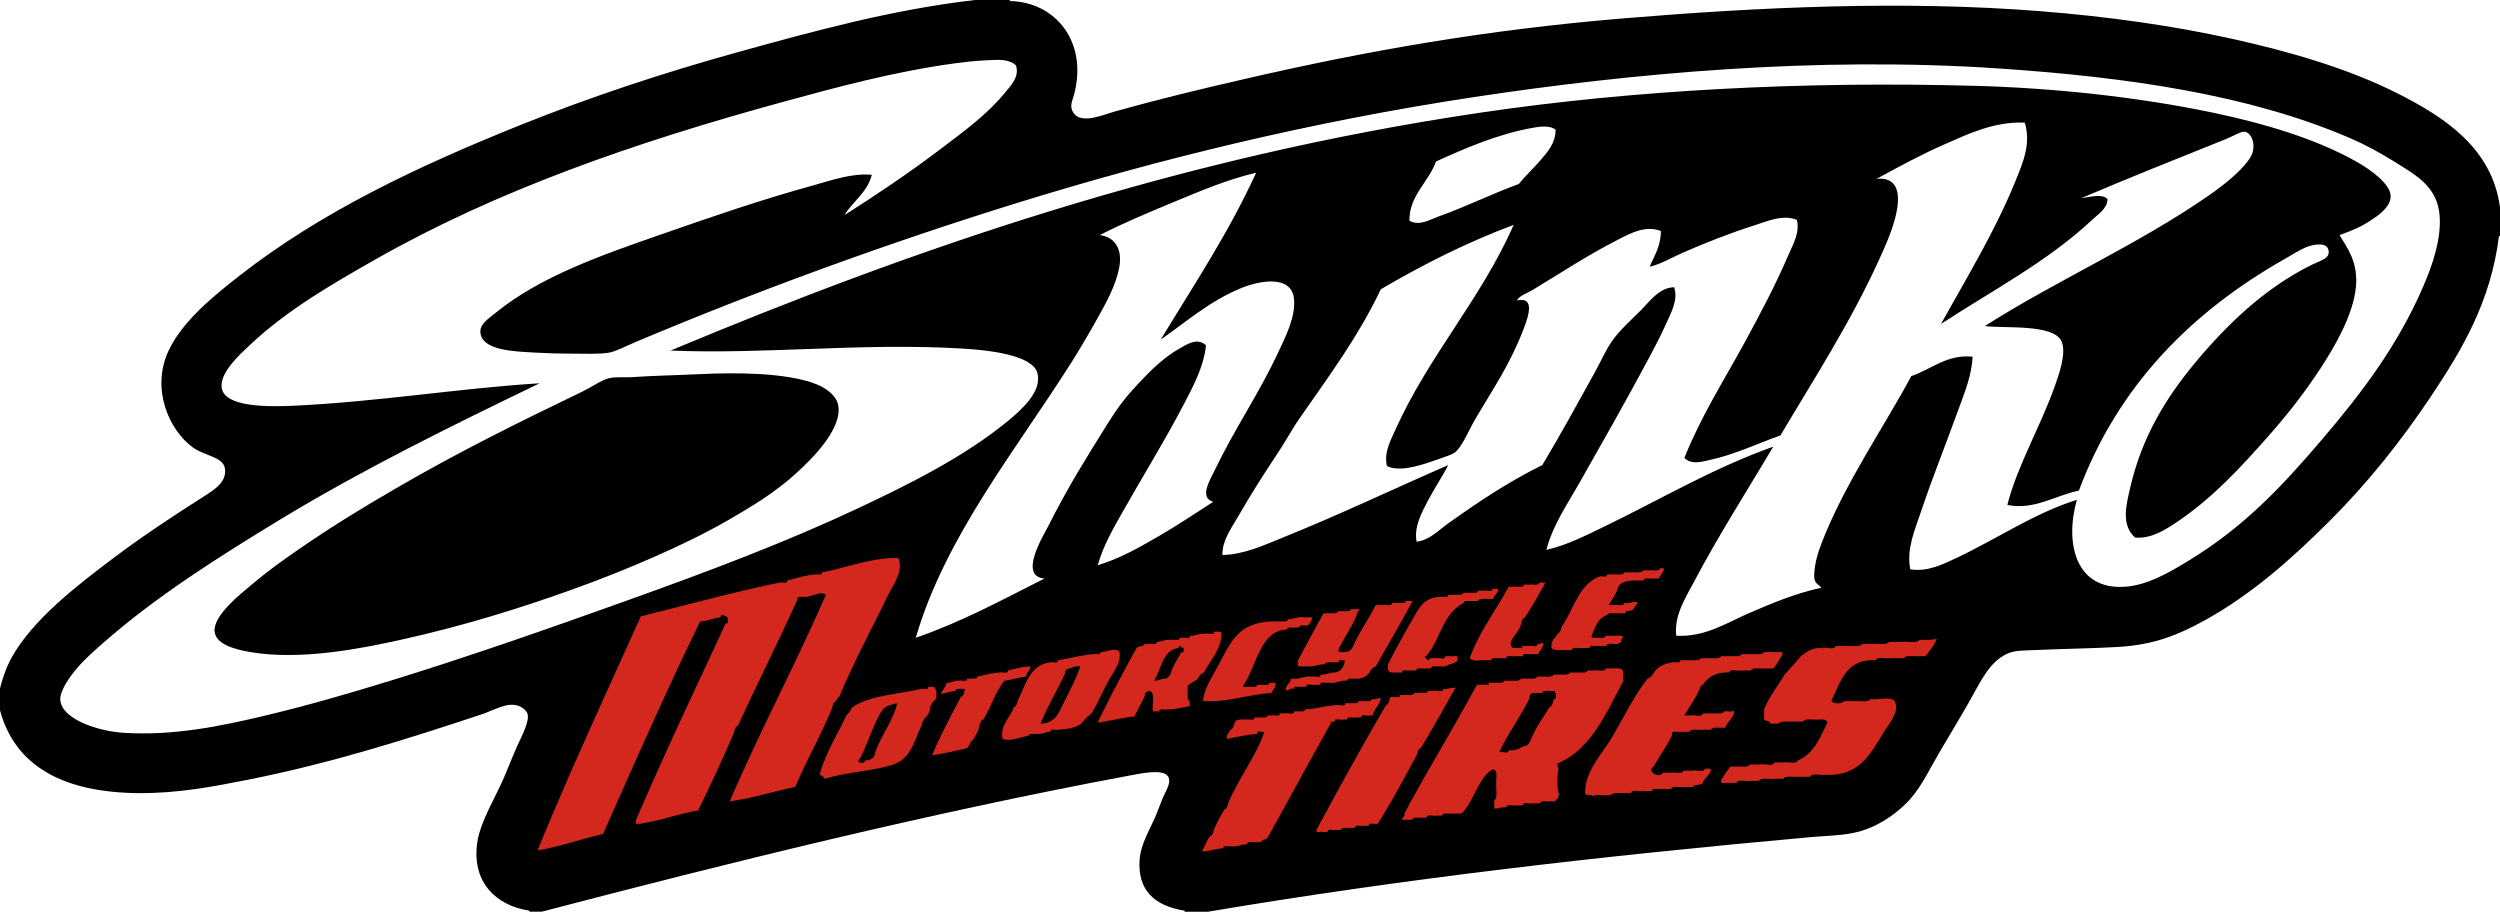
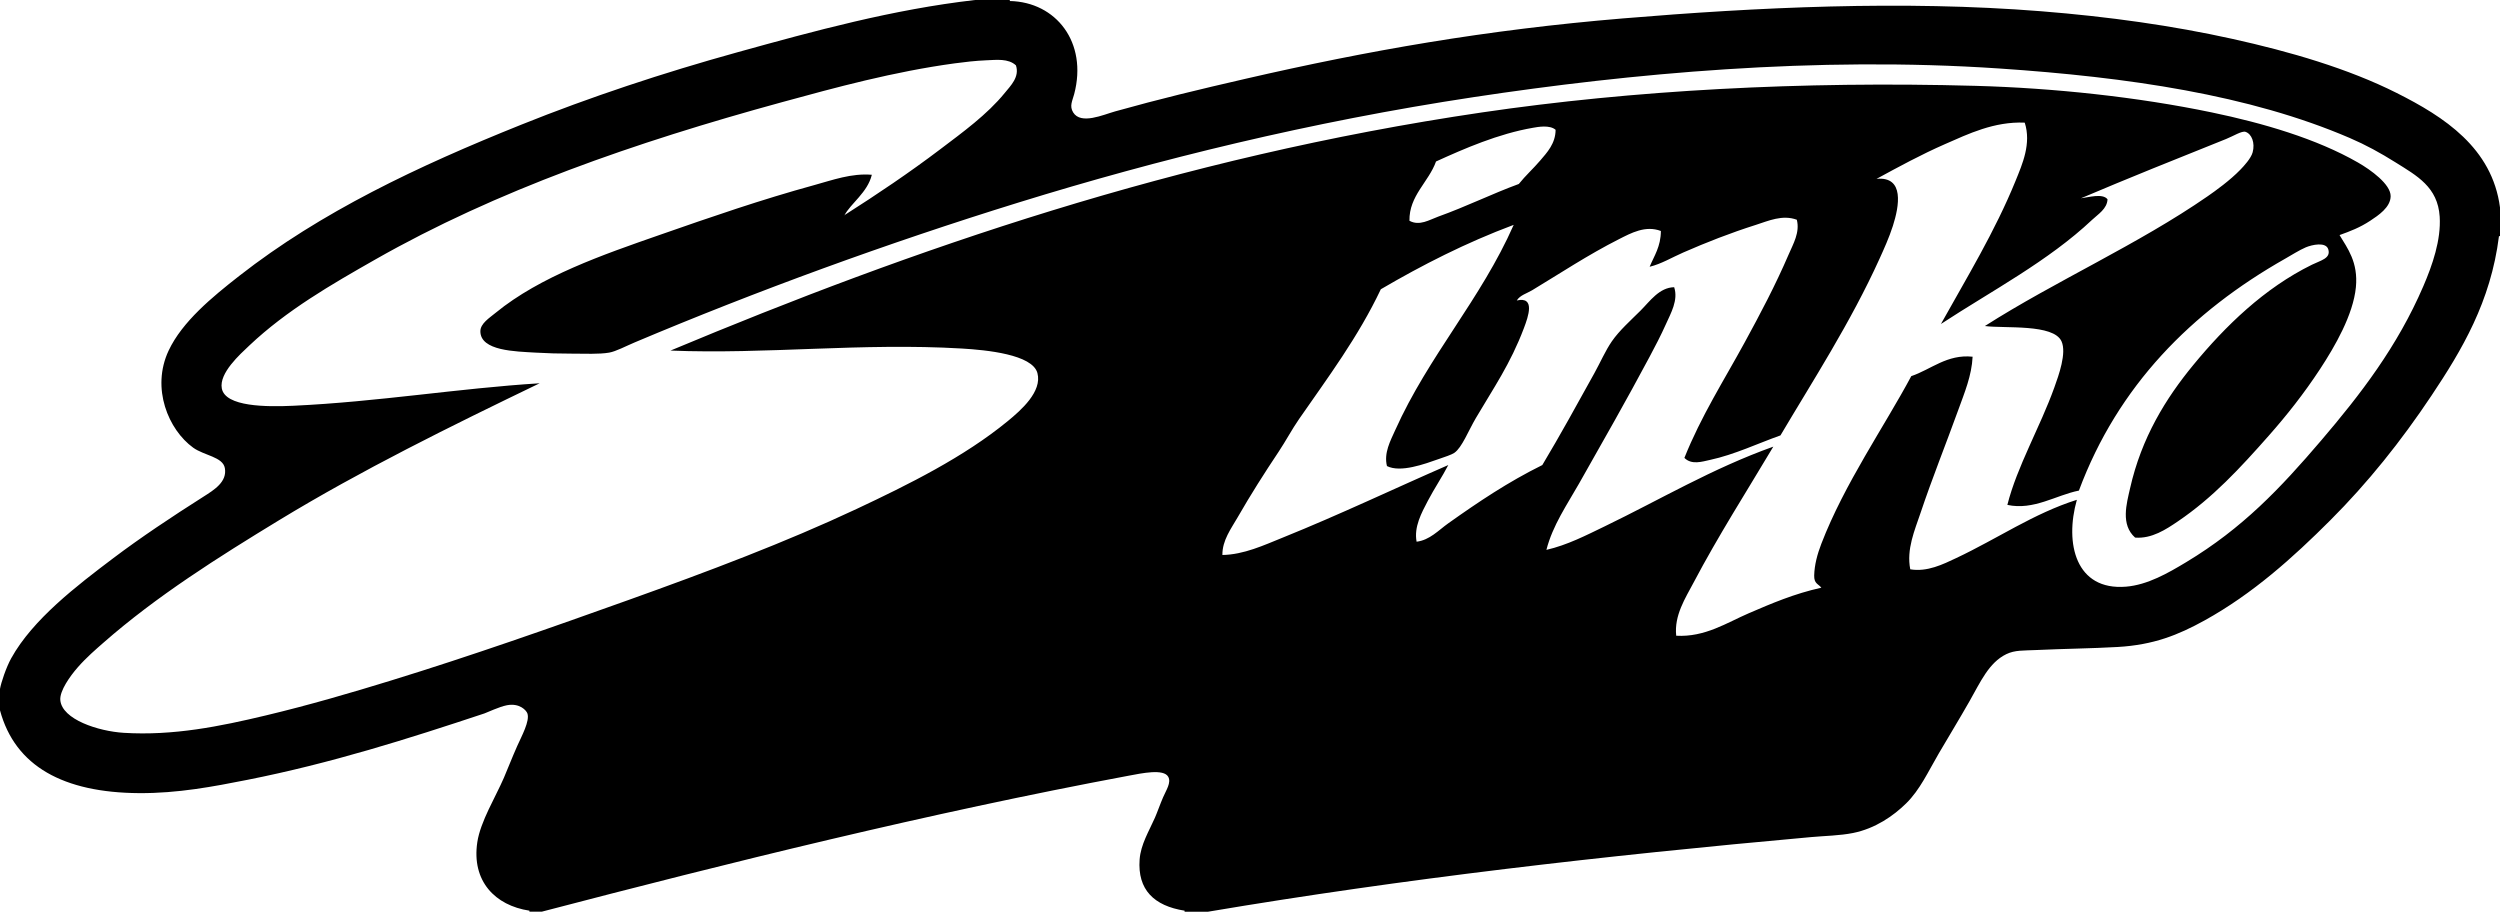
<svg xmlns="http://www.w3.org/2000/svg" width="2446" height="892" viewBox="0 0 1834.5 669">
  <g fill-rule="evenodd">
-     <path d="M514.5 274.5c23.813-1.133 62.516-1.383 84.75 7.5 6.453 2.578 14.293 7.926 15.75 15 3.715 18.012-20.871 41.207-30.75 50.25-15.445 14.14-32.707 24.41-48.75 33.75-32.473 18.906-77.395 37.8-114 51-37.793 13.629-80.324 27.063-127.5 37.5-29.457 6.516-73.457 15.242-110.25 9-14.18-2.406-25.316-6.512-26.25-15-1.297-11.777 19.188-27.734 26.25-33.75 11.918-10.145 22.988-18.05 33.75-25.5 27.656-19.148 49.473-32.195 72.75-45.75 44.55-25.938 88.73-47.902 137.25-71.25 6.793-3.27 13.91-8.445 19.5-9.75 4.973-1.16 11.36-.398 16.5-.75 16.785-1.145 32.54-1.371 51-2.25" />
-     <path d="M891.75 344.25c14.906-30.785 31.465-54.367 45.75-84.75 5.7-12.121 13.531-27.254 12-40.5-2.055-17.77-26.063-12.89-39-7.5-23.54 9.809-40.55 25.102-58.5 37.5-.004-.754.605-.895.75-1.5 23.926-39.324 49.18-77.32 69-120.75-21.063 4.969-40.496 13.2-59.25 21-18.887 7.855-37.527 15.563-55.5 24.75 12.234 1.625 16.66 11.512 14.25 24-2.512 13-9.348 25.254-15.75 36.75-6.246 11.219-12.973 22.664-19.5 33-39.965 63.293-92.469 127.625-114 201.75 34.172-11.828 63.887-28.113 94.5-43.5-19.59-1.445-.566-31.906 3-39 14.21-28.266 28.027-50.184 43.5-75 7.379-11.836 13.395-19.578 22.5-29.25 9.207-9.777 18.3-18.805 30-25.5 5.852-3.348 13.375-8.25 19.5-2.25-1.922 16.27-9.68 30.465-16.5 43.5-13.977 26.703-28.996 50.898-43.5 76.5-7.305 12.895-15.234 26.18-19.5 41.25 16.371-4.84 30.54-13.105 44.25-21 13.816-7.953 27.074-16.895 40.5-25.5-10.309-3.191-2.84-15.035 1.5-24M1125 93.75c-25.441 4.371-50.648 15.352-71.25 24.75-5.41 15.129-19.82 25.137-19.5 43.5 7.379 4.074 14.781-.77 21-3 21.102-7.57 39.3-16.676 59.25-24 4.86-6.074 10.738-11.36 15.75-17.25 4.879-5.727 11.21-12.379 11.25-22.5-4.36-3.8-13.172-2.07-16.5-1.5m-505.5 64.5c.043-.457.113-.887.75-.75 23.156-14.742 47.164-30.879 69.75-48 16.344-12.39 34.34-25.379 47.25-41.25 4.316-5.309 11.063-11.793 8.25-20.25-5.523-5.234-14.414-4.043-21.75-3.75-7.64.305-16.113 1.277-23.25 2.25-44.578 6.078-87.043 17.633-126.75 28.5-108.379 29.668-209.387 64.8-298.5 115.5-32.281 18.367-64.898 37.176-92.25 63-6.863 6.48-22.309 20.25-20.25 31.5 2.48 13.57 32.844 13.664 52.5 12.75 62.215-2.895 121.363-12.824 180.75-16.5-65.484 31.598-130.96 63.809-191.25 100.5-44.277 26.95-89.953 55.71-129 90-5.188 4.559-12.332 10.66-18.75 18-5.473 6.258-13.332 17.16-12.75 24 1.215 14.238 28.031 22.852 46.5 24 36.453 2.266 70.848-4.77 104.25-12.75 32.137-7.68 62.945-16.715 91.5-25.5 59.316-18.254 118.395-39.066 174.75-59.25 58.094-20.805 115.227-42.32 167.25-66.75 38.152-17.914 78.895-38.14 111-64.5 9.684-7.95 25.379-21.676 21.75-35.25-3.656-13.68-37.484-16.934-55.5-18-73.672-4.355-143.59 4.371-213.75 1.5 177.46-74.188 370.883-141.676 595.5-174.75 110.27-16.234 234.32-23.059 362.25-19.5 57.531 1.602 118.879 8.168 173.25 19.5 37.73 7.863 76.84 19.297 107.25 36.75 9.441 5.418 24.102 15.96 24 24.75-.09 8.18-9.121 14.121-15 18-7.59 5.008-14.7 7.7-22.5 10.5 5.75 9.594 13.781 19.867 12 38.25-1.96 20.223-15.41 43.469-26.25 60-11.969 18.25-24.73 34.293-37.5 48.75-21.34 24.172-41.23 45.676-66.75 63-8.828 5.996-19.25 12.926-31.5 12-10.762-9.508-6.238-24.926-3.75-36 8.398-37.383 26.34-66.27 46.5-90.75 23.57-28.625 52.05-56.32 87-73.5 6.54-3.215 13.96-4.633 12-11.25-1.71-5.773-12.11-3.352-16.5-1.5-4.59 1.934-11.21 6.105-15 8.25-68.96 39.063-122.84 93.39-151.5 170.25-16.79 3.328-33.172 14.672-52.5 10.5 7.172-28.398 23.89-56.68 34.5-86.25 3.18-8.863 9.102-25.195 5.25-33.75-5.852-13.02-41.73-9.336-56.25-11.25 51.398-32.824 112.512-59.898 163.5-95.25 5.75-3.984 16.43-11.656 24-19.5 2.441-2.527 7.781-8.21 9-12.75 1.84-6.852-.66-13.473-5.25-15-2.66-.883-8.91 3.113-14.25 5.25-37.02 14.813-72.148 28.91-106.5 43.5 5.29-.621 15.96-3.871 19.5.75-.309 6.996-6.95 10.945-11.25 15-32.309 30.457-73.73 52.086-111 76.5 18.871-33.86 39.71-68.023 54.75-105 5.04-12.39 11.68-27.395 6.75-42.75-22.441-.965-41.469 8.297-58.5 15.75-17.54 7.68-33.96 16.645-50.25 25.5 20.7-2.008 16.59 20.133 12 34.5-2.738 8.578-6.71 17.285-9.75 24-21.191 46.84-49.64 90.664-72.75 129.75-16.2 5.715-33.68 14.102-51.75 18-5.86 1.266-13.422 3.813-18.75-1.5 12.18-30.496 29.16-57.09 44.25-84.75 11.352-20.8 22.648-42.148 32.25-64.5 3.32-7.738 8.39-16.21 6-25.5-10.59-3.914-20.898.855-30 3.75-19.031 6.05-36.32 12.86-53.25 20.25-8.371 3.652-16.238 8.46-24.75 10.5 3.379-8.117 8.191-14.813 8.25-26.25-11.29-4.316-21.93 1.54-30.75 6-22.66 11.465-43.75 25.465-63.75 37.5-3.84 2.309-8.84 3.59-11.25 7.5 13.762-3.16 8.46 11.754 5.25 20.25-9.969 26.402-22.371 44.066-35.25 66-5.559 9.469-10.21 21.64-15.75 25.5-2.172 1.512-7.23 3.082-11.25 4.5-10.738 3.79-28.27 10.27-38.25 5.25-2.39-9.613 2.531-18.516 6-26.25 24.61-54.828 62.809-95.91 87-150.75-35.11 13.137-67.05 29.445-97.5 47.25-16.617 35.05-38.902 64.82-60 95.25-5.281 7.617-9.746 16.121-15 24-10.652 15.973-20.36 31.227-30 48-4.766 8.293-11.422 17.043-11.25 27.75 15.746-.27 30.484-7.195 44.25-12.75 42.203-17.023 82.281-36.188 121.5-53.25-4.352 8.477-10.23 17.14-15 26.25-4.621 8.828-10.309 19.168-8.25 30 9.64-1.188 16.059-8.395 23.25-13.5 22.34-15.852 43.82-30.281 69-42.75 12.852-21.453 26.18-45.691 38.25-67.5 4.34-7.848 8.07-16.45 12.75-23.25 5.531-8.027 14-15.504 21-22.5 7.031-7.027 13.828-17.035 24.75-17.25 3.172 9.438-2.512 19.184-6 27-3.73 8.348-8.02 16.54-12 24-17.148 32.145-34.328 62.254-51.75 93-8.762 15.473-19.41 30.723-24 48.75 15.422-3.559 29.21-10.719 42.75-17.25 40.809-19.7 78.91-42.48 123.75-58.5-19.91 33.434-40.352 65.336-58.5 99.75-5.988 11.355-14.36 24.094-12.75 39 21.09 1.188 37.102-9.54 53.25-16.5 16.71-7.2 33.441-14.367 53.25-18.75-2.191-2.828-5.41-2.855-5.25-9 .21-7.824 2.3-15.586 5.25-23.25 16.941-44.043 46.219-85.98 66-123 14.422-4.848 26.262-16.223 45-14.25-.629 13.813-6 26.559-10.5 39-9.262 25.605-19.07 49.887-27.75 75.75-4.2 12.504-10.41 26.566-7.5 41.25 12.422 2.113 24.07-3.688 33.75-8.25 30.441-14.355 56.922-32.777 88.5-42.75-9.102 32.188-.73 66.715 36 63.75 15.89-1.281 30.969-10.008 44.25-18 41.309-24.855 69.04-54.16 99-89.25 28.93-33.883 55.95-68.98 75-113.25 6.621-15.375 13.078-33.945 12-51-1.379-21.777-16.719-30.016-32.25-39.75-11.39-7.14-21.84-12.875-33.75-18-73.691-31.703-162.719-44.625-257.25-51-135.21-9.117-271.05 3.695-385.5 21-119.813 18.117-232.086 45.793-333.75 77.25-96.992 30.012-193.082 65.223-282 102.75-6.492 2.738-13.828 6.652-18.75 7.5-7.402 1.277-17.754.75-27 .75-9.434 0-18.828-.25-27-.75-14.398-.879-40.613-1.133-40.5-15.75.043-5.559 6.54-9.648 11.25-13.5 32.707-26.746 78.8-42.625 120-57 38.941-13.59 74.395-25.867 114-36.75 13.113-3.605 27.082-8.754 42-7.5-3.148 13.102-15.531 20.969-20.25 30M715.5 0H741v.75c33.977.715 57.21 30.375 47.25 68.25-1.336 5.082-3.648 8.781-.75 13.5 5.645 9.188 22.063 1.68 30.75-.75 32.965-9.223 61.453-16.047 96-24 89.648-20.64 176.09-35.867 276.75-44.25 98.39-8.191 205.102-13.355 306.75-5.25 49.898 3.98 96.531 10.578 140.25 20.25 42.36 9.371 84.95 21.75 120.75 39.75 34.719 17.453 70.02 40.234 75.75 84v21h-.75c-6.031 48.285-27.328 83.762-49.5 117-22.398 33.582-46.828 64.086-74.25 91.5-27.36 27.36-56.98 54.008-92.25 73.5-19.43 10.734-37.441 17.973-63.75 19.5-19.172 1.11-39.11 1.266-60 2.25-9.059.43-15.441-.055-21.75 3-12.86 6.227-19.059 20.57-27 34.5-7.82 13.734-15.75 26.703-22.5 38.25-7.84 13.41-13.809 26.723-24 36.75-9.32 9.172-22.64 18.469-39 21.75-9.629 1.934-20.469 2.074-30.75 3-152.75 13.742-298.86 30.5-442.5 54.75h-17.25v-.75c-22.441-3.531-34.602-15.375-33-37.5.809-11.148 6.945-20.934 11.25-30.75 1.73-3.945 3.816-9.957 6-15 2.285-5.277 6.094-10.758 3.75-15-3.348-6.055-19.348-2.602-29.25-.75-147.059 27.477-294.523 64.21-430.5 99.75h-9v-.75c-25.21-3.8-42.543-21.703-38.25-50.25 2.277-15.16 13.453-33.215 19.5-47.25 2.703-6.277 5.898-14.563 9.75-23.25 3.207-7.23 9.45-18.453 7.5-24-.734-2.09-5.527-7.781-15-6-5.54 1.04-14.57 5.36-16.5 6-56.238 18.68-112.371 36.531-174 48.75-24.844 4.926-51.027 9.941-79.5 9.75-55.27-.375-90.914-19.598-102-60.75V505.5c.82-4.66 4.473-15.688 8.25-22.5 15.785-28.48 47.992-53.113 75-73.5 19.863-14.992 42.691-30.2 66-45 7.895-5.012 17.55-10.91 15.75-21-1.48-8.29-15.191-9.188-23.25-15-18.086-13.05-31.035-43.535-18-71.25 9.984-21.23 32-39.309 51.75-54.75 60.113-47.008 130.965-80.48 207-111 50.418-20.238 103.664-37.922 159-53.25C597.383 22.77 655.152 6.918 715.5 0" />
-     <path fill="#d4281e" d="M603 420c16.316-2.746 36.59-11.145 56.25-10.5 3.895 9.98-3.645 19.012-7.5 27-11.828 24.508-25.191 48.98-36 75-1.54.21-1.496 2.004-2.25 3-2.012.738-2.363 3.137-3 5.25-8.293 20.215-18.125 36.926-27 57.75-16.316 3.188-30.762 8.234-48 10.5 22.605-52.633 48.168-100.055 70.5-151.5-4.117-3.371-10.434 2.04-16.5 1.5-2.281-.031-4.938-.438-4.5 2.25-14.23 31.41-28.777 60.223-43.5 92.25-2.012.738-2.363 3.137-3 5.25-8.71 20.535-16.688 37.254-26.25 57-15.008 2.492-27.418 7.582-42.75 9.75h-3v-2.25c21.488-50.105 43.23-95.637 66-144.75 2.71.71 1.047-2.953 1.5-4.5-1.09-.313-4.95-3.633-5.25 0-5.438.563-9.23 2.77-15 3-25.094 51.574-47.477 102.379-71.25 156-16.328 3.672-30.863 9.137-48 12 23.047-56.57 50.285-115.125 75.75-171.75 33.902-8.348 66.93-17.57 102-24.75 1.703-.547 5.852 1.352 5.25-1.5 6.902-1.602 13.14-3.86 21-4.5 1.547-.453 5.21 1.21 4.5-1.5M1146 459.75c8.95-12.55 12.238-30.762 27.75-36.75 1.7-.547 5.852 1.352 5.25-1.5h4.5c2.781-.469 7.719 1.219 8.25-1.5h5.25c3.43-.074 7.61.605 9-1.5h3.75c2.781-.469 7.719 1.219 8.25-1.5h3c-.45 3.3-2.71 4.79-3.75 7.5h-3.75c-2.602.398-7.11-1.113-7.5 1.5h-6c-7.121-.121-12.469 1.527-13.5 7.5-1.691 3.813-4.012 6.992-6 10.5h3.75c2.602-.398 7.11 1.113 7.5-1.5 4.07.57 5.809-1.188 9.75-.75-.29 2.46-2.191 3.309-3 5.25-1.012 1.984-5.66.336-6 3h-5.25c-3.07.184-7.23-.73-8.25 1.5-6.77 1.785-9.55 11.363-11.25 15.75.23 1.02 1.879.621 3 .75 2.602-.398 7.11 1.113 7.5-1.5h5.25c2.281.473 6.46-.96 7.5.75.11.996-2.52 2.79-.75 3-.738 1.016-2 1.5-3 2.25-2.488.758-8.16-1.656-8.25 1.5h-5.25c-2.602.398-7.11-1.113-7.5 1.5H1161c-2.602.398-7.11-1.113-7.5 1.5h-4.5c-3.988-.012-8.54.547-10.5-1.5-.621-5.625 2.828-7.172 4.5-10.5 2.012-.738 2.36-3.137 3-5.25M1129.5 427.5h4.5c-4.8 8.703-9.55 17.45-15 25.5-2.012.738-2.36 3.137-3 5.25-.738 5.902-11.398 12.559-6 17.25 2.23-.469 9.09 1.219 6.75-1.5h5.25c1.879-.617 6.46 1.457 6-1.5 2.29.543 2.73-.766 4.5-.75-.031 3.973-2.71 5.293-3.75 8.25h-4.5c-2.078.676-7.04-1.54-6.75 1.5h-5.25c-2.078.676-7.04-1.54-6.75 1.5h-4.5c-2.43.32-6.488-.984-6.75 1.5h-4.5c-5.602-.184-8.2 1.234-11.25-1.5 7.379-20.395 19.04-34.348 28.5-52.5h4.5c2.43-.32 6.488.984 6.75-1.5h4.5c2.43-.32 6.488.984 6.75-1.5M1018.5 487.5c4.59-9.184 12.719-23.941 18-33 4.71-8.074 7.96-16.016 20.25-16.5 2.27-.23 5.828.832 6-1.5h3.75c2.89-.105 6.59.586 7.5-1.5h3.75c2.43-.32 6.488.984 6.75-1.5h4.5c1.879-.617 6.46 1.457 6-1.5h3.75c2.7.574-2.691 5.04-3 7.5h-4.5c-2.719.027-5.922-.422-6.75 1.5h-4.5c-2.27.23-5.828-.832-6 1.5-15.46 7.754-17.672 28.125-27 38.25-.191.813-1.488.508-1.5 1.5.941 1.102 2.941 3.723 3.75.75h4.5c2.078-.676 7.04 1.54 6.75-1.5h4.5c1.32.434 4.41-.906 4.5.75v2.25c-1.719 2.777-6.398 2.602-9 4.5h-4.5c-2.27.23-5.828-.832-6 1.5h-3.75c-2.078.676-7.04-1.54-6.75 1.5h-4.5c-1.879.617-6.46-1.457-6 1.5h-4.5c-1.988-.008-4.281.281-5.25-.75-1.031-.969-.738-3.258-.75-5.25M1032 441h4.5c-7.738 14.594-17.95 32.016-27 48-2.148.855-3.648 2.355-4.5 4.5-2.191 2.813-5.258 4.742-10.5 4.5-2.27.23-5.832-.832-6 1.5-5.41-.41-7.738 2.262-13.5 1.5-1.883.617-6.457-1.457-6 1.5h-3.75c-2.074.676-7.04-1.54-6.75 1.5h-3c-2.02.32-7.648-.984-5.25 1.5-3.703-1.191-5.086 2.191-6.75.75-.035-4.035 3.527-4.473 3.75-8.25 6.55.8 9.355-2.145 15.75-1.5 1.883-.617 6.457 1.457 6-1.5 4.266.266 6.438-1.563 10.5-1.5 4.824-.676 6.574-4.426 7.5-9-1.547.453-5.21-1.21-4.5 1.5H978c-2.55-.05-5.234-.234-6 1.5-4.938-.188-7.46 2.04-12.75 1.5h-6.75v-4.5c6.625-12.367 12.45-23.262 18.75-34.5h4.5c2.27-.23 5.832.832 6-1.5h3.75c2.55.05 5.234.234 6-1.5h3.75c1.063-.063 2.125-.125 2.25.75-.488.762-1.727.773-1.5 2.25-4.156 11.027-10.23 18.102-14.25 27.75.871.629 2.012.988 3.75.75 4.379.383 6.207-1.793 7.5-4.5 5.035-11.258 10.25-17.754 16.5-30h5.25c2.43-.32 6.488.984 6.75-1.5h3c2.89-.105 6.59.586 7.5-1.5M944.25 462c-19.973.465-22.54 28.613-32.25 41.25.324 1.676 3.695.305 5.25.75 2.121-.129 5.145.645 5.25-1.5h3c2.27-.23 5.832.832 6-1.5h4.5c.172 3.672-1.914 5.09-3 7.5-14.73 1.02-26.574 4.926-41.25 6h-9c1.02-9.332 6.18-16.91 11.25-26.25 9.898-18.23 14.781-33.203 45-32.25 2.27-.23 5.832.832 6-1.5 4.43-.07 6.813-2.188 12-1.5 1.793.457 5.441-.941 6 .75-1.145 1.855-1.54 4.46-3.75 5.25-2.27.23-5.832-.832-6 1.5h-3c-2.27.23-5.832-.832-6 1.5M867 478.5c2.258.758 1.328-1.672 1.5-3-1.832-.16-2.738-3.05-3.75 0-12.137 1.863-12.29 15.71-18 24 3.168.168 4.844-1.156 7.5-1.5 1.34.8 5.102-2.367 5.25-5.25 1.973-5.277 4.813-9.688 7.5-14.25m-27 32.25c-2.313 5.188-5.188 9.813-7.5 15-9.555.945-17.723 3.277-27 4.5 8.121-17.309 18.7-36.816 28.5-54.75 1.332-1.668 5.172-.828 6-3h3c2.266-.23 5.832.832 6-1.5 3.75-.25 6.152-1.848 10.5-1.5 1.883-.617 6.457 1.457 6-1.5h2.25c1.703-.547 5.852 1.352 5.25-1.5 4.742.242 7.074-1.926 12-1.5 2.02-.32 7.648.984 5.25-1.5 2.16.09 4.91-.41 6 .75.531 11.566-8.262 20.21-12.75 29.25-2.145.855-3.645 2.355-4.5 4.5-2.148 2.105-5.402 3.098-7.5 5.25.422 3.828-1.145 9.645 1.5 11.25v3.75c-5.285.715-9.727 2.273-15.75 2.25-3.523.738-6.191-1.078-6.75 1.5H846c-.934-5.066 2.426-14.426-3-15-1.742.508-3.148 1.352-3 3.75M1376.25 484.5c-21.59-1.09-25.398 15.602-32.25 29.25v.75c1.262 1.992 7.79 2.328 9 0h9c3.629-.371 9.059 1.063 10.5-1.5 6.969.629 12.328-1.781 17.25.75 4.852 7.21-2.262 15.531-6.75 22.5-9.8 15.223-17.73 33.75-43.5 32.25-3.602.648-10-1.5-11.25 1.5h-9c-3.629.371-9.059-1.063-10.5 1.5H1302c-3.828.422-9.64-1.145-11.25 1.5H1284c-3.18.57-8.879-1.383-9.75 1.5h-6.75c-1.55-.453-5.21 1.21-4.5-1.5 1.691-4.063 4.36-7.14 6.75-10.5h4.5c3.441-.313 8.469.965 9.75-1.5h7.5c3.172-.828 9.77 1.766 10.5-1.5h6.75c3.39-.613 9.441 1.445 10.5-1.5 11.75-4.746 16.23-16.766 21.75-27.75-.48-2.52-3.602-2.402-6.75-2.25-3.828.422-9.64-1.145-11.25 1.5h-7.5c-3.852.152-8.672-.664-10.5 1.5h-6c-.29-2.21-3.281-1.723-4.5-3v-7.5c3.852-9.645 10.09-16.906 15-25.5 4.059-4.438 8.14-8.863 12-13.5 4.11-2.89 7.79-6.21 15-6 3.172-.828 9.77 1.766 10.5-1.5h9c3.629-.371 9.059 1.063 10.5-1.5h8.25c3.828-.422 9.64 1.145 11.25-1.5h9.75c4.238-.508 10.781 1.281 12.75-1.5 4.52.02 9.23.234 12.75-.75-2.11 4.89-5.148 8.848-8.25 12.75h-3.75c-4.86.414-11.09-1.008-12 1.5h-9.75c-3.602.648-10-1.5-11.25 1.5M781.5 494.25c-5.785 12.465-12.7 23.8-18 36.75 11.484-.277 13.375-8.258 18-17.25s8.453-16.73 11.25-24.75c-3.336-.336-5.469.531-7.5 1.5-2.484.016-3.734 1.266-3.75 3.75m-34.5 19.5c5.793-11.457 8.559-25.941 24-27.75 1.703-.547 5.852 1.352 5.25-1.5 8.855-1.395 16.82-3.68 26.25-4.5 2.121-.129 5.145.645 5.25-1.5 4.387-.055 9.195-3.047 13.5-.75 2.074 8.543-4.613 15.48-8.25 22.5-4.043 7.809-7.938 16.355-12 23.25a34.837 34.837 0 00-7.5 7.5c-4.16 3.094-10.422 4.078-17.25 4.5-1.703.547-5.852-1.352-5.25 1.5-3.969-.219-5.559 1.941-9.75 1.5-3.813.45-5.754-.64-6.75 1.5-5.832.766-12.57 4.297-18.75 2.25-2.258-9.82 5.652-15.8 8.25-23.25 2.012-.738 2.363-3.137 3-5.25M1165.5 583.5c-1.21.21-1.29-.71-2.25-.75-.922-16.379 12.23-29.035 20.25-42.75 8.281-14.16 16.04-30.145 25.5-42 2.148-.855 3.648-2.355 4.5-4.5 4.41-4.879 5.262-5.52 13.5-7.5 1.879-.617 6.46 1.457 6-1.5h6c3.25-.254 7.86.855 9-1.5h6c3.25-.254 7.86.855 9-1.5h6c3.25-.254 7.86.855 9-1.5h7.5c3.25-.254 7.86.855 9-1.5h7.5c1.879.617 6.46-1.457 6 1.5-1.941 3.813-4.191 7.309-6.75 10.5h-6.75c-3.441.313-8.469-.965-9.75 1.5H1278c-2.71.785-8.7-1.7-9 1.5-9.969-.469-15.531 3.465-19.5 9-2.21.29-1.719 3.277-3 4.5-2.93 6.574-7.05 11.95-10.5 18h4.5c2.71-.785 8.7 1.7 9-1.5h6c3.441-.313 8.469.965 9.75-1.5 2.04-.465 5.95.953 6.75-.75 2.309 2.945-4.7 8.523-6 12.75h-1.5c-3.25.254-7.86-.855-9 1.5h-6.75c-3.25.254-7.86-.855-9 1.5h-6c-2.36.645-7.75-1.754-6.75 2.25-2.879 6.613-9.29 15.523-13.5 23.25-5.852 3.258 4.371 9.367 6.75 4.5h6.75c2.781-.465 7.719 1.219 8.25-1.5h6.75c2.71-.785 8.7 1.7 9-1.5h3.75c2.629 2.078-4.32 7.035-5.25 10.5-1.531 1.965-6.172.832-7.5 3h-6.75c-2.98.523-8.309-1.309-9 1.5h-6c-2.781.465-7.719-1.219-8.25 1.5h-6.75c-2.488.754-8.16-1.656-8.25 1.5h-6c-3.43.074-7.61-.605-9 1.5h-4.5c-2.52.477-6.969-.969-8.25.75-.871-.629-2.012-.988-3.75-.75M718.5 533.25c-.746 4.004-2.898 6.602-4.5 9.75-2.266 1.234-2.617 4.383-4.5 6-8.238 2.012-16.61 3.89-25.5 5.25 6.246-15.004 13.727-28.773 21-42.75 2.012-.738 2.363-3.137 3-5.25.137-.64-.293-.707-.75-.75-2.27.23-5.832-.832-6 1.5-3.742.508-7.184 1.316-10.5 2.25-.586-1.617 3.66-4.813 3.75-8.25 3.969.219 5.559-1.941 9.75-1.5 1.703-.547 5.852 1.352 5.25-1.5h2.25c3.047-.594 5.227.805 5.25-1.5 5.39-1.11 10.395-2.605 16.5-3 1.883-.617 6.457 1.457 6-1.5 5.398-1.105 10.246-2.754 16.5-3 .074 3.574-2.895 4.105-3 7.5-5.512.738-10.297 2.203-15.75 3-6.898 7.855-9.988 19.516-15.75 28.5-2.012.738-2.363 3.137-3 5.25M1140 513c2.84.492 1.41-5.254.75-6-2.98.523-8.309-1.309-9 1.5h-5.25c-3.43-.426-4.281 1.723-4.5 4.5-6.441 13.313-16.629 26.867-21.75 39 2.078-.676 7.04 1.54 6.75-1.5 5.3.547 8.059-1.441 11.25-3 3.262-.234 4.29-2.71 5.25-5.25 3.621-8.633 8.79-15.707 13.5-23.25 2.012-.738 2.36-3.137 3-5.25zm-109.5 84c17.148-32.098 36.02-62.48 53.25-94.5h2.25c2.11-.398 8.39 1.113 6-1.5h4.5c2.89-.105 6.59.586 7.5-1.5h3.75c3.07-.184 7.23.73 8.25-1.5h4.5c2.89-.105 6.59.586 7.5-1.5h4.5c2.89-.105 6.59.586 7.5-1.5h3.75c3.07-.184 7.23.73 8.25-1.5h5.25c2.602-.398 7.11 1.113 7.5-1.5h5.25c2.781-.469 7.719 1.219 8.25-1.5 3.89.36 9.309-.809 12 .75.398.605.781 1.219.75 2.25v6.75c-12.809 23.188-22.91 49.09-48 60-.238 1.738.121 2.879.75 3.75-1.25 4.262-1.25 13.738 0 18 .54 2.293-.77 2.734-.75 4.5-1.281-.273-1.41.586-1.5 1.5h-3.75c-2.602.398-7.11-1.113-7.5 1.5H1125c-2.281.719-7.61-1.605-7.5 1.5h-5.25c-2.078.672-7.04-1.54-6.75 1.5-3.84-.59-5.45 1.05-9 .75v-6c2.781-1.969.988-8.508 1.5-12.75-.5-3.746 1.738-10.242-3-9.75-9.52 5.258-13.46 22.52-21.75 31.5-1.422 1.332-4.95.547-7.5.75-2.602.398-7.11-1.113-7.5 1.5h-3.75c-2.281.719-7.61-1.605-7.5 1.5h-3.75c-2.43.324-6.488-.984-6.75 1.5h-7.5c-.36-2.363 2.3-1.7 1.5-4.5M642 552.75c4.531-13.219 12.793-22.707 16.5-36.75-4.516 1.027-8.656 2.063-10.5 4.5-7.066 9.332-11.879 28.14-18 37.5-1.074 2.34 5.574 2.34 4.5 0h1.5c3.293-.457 5.543-1.957 6-5.25m45-42c.645 2.395-1.18 2.32-1.5 3.75h-.75c-.598 1.902-2.156 2.844-2.25 5.25-.188 3.063-1.938 4.563-3 6.75h-.75c-.598 1.902-2.156 2.844-2.25 5.25-5.469 10.738-7.578 24.762-21 29.25-14.07 4.703-34.652 5.578-50.25 10.5-1.012-1.238-1.918-2.582-3.75-3 4.441-16.559 12.945-29.055 19.5-43.5 2.004-1.496 3.012-3.988 4.5-6 12.488-8.762 33.125-9.371 50.25-13.5 1.703-.547 5.852 1.352 5.25-1.5h4.5c.988 1.762 2.09 3.41 1.5 6.75M1059 505.5c3.77.523 5.23-1.273 9-.75-8.512 14.742-16.578 29.914-25.5 44.25-2.012.738-2.36 3.137-3 5.25-9.762 18.02-18.68 34.645-28.5 50.25-2.43.324-6.488-.984-6.75 1.5h-3.75c-1.883.617-6.457-1.457-6 1.5H990c-2.27.23-5.832-.832-6 1.5h-3.75c-1.883.617-6.457-1.457-6 1.5h-3.75c-1.547-.453-5.21 1.21-4.5-1.5 16.613-30.887 33.555-61.445 51-91.5 2.012-.738 2.36-3.137 3-5.25-.14-.64.29-.707.75-.75 2.11-.398 8.39 1.113 6-1.5h3.75c2.89-.105 6.59.586 7.5-1.5h3.75c2.27-.23 5.828.832 6-1.5h4.5c2.078-.676 7.04 1.54 6.75-1.5M979.5 529.5h-2.25C961.3 557.8 945.812 586.563 930 615c-1.219 1.277-4.21.79-4.5 3h-3.75c-2.426.324-6.488-.984-6.75 1.5-4.43.07-6.813 2.188-12 1.5-1.703.547-5.852-1.352-5.25 1.5-5.43.2-12.215 2.61-15.75 2.25 2.016-3.734 3.59-7.906 6-11.25 2.012-.738 2.363-3.137 3-5.25 2.219-5.031 4.773-9.727 7.5-14.25 2.012-.738 2.363-3.137 3-5.25 7.594-17.906 20.563-34.438 26.25-51.75-1.703.547-5.852-1.352-5.25 1.5-7.71.79-14.824 2.176-21.75 3.75-1.852-1.902 1.262-5.2 2.25-6.75 2.012-.738 2.363-3.137 3-5.25.918-2.832 5.281-2.219 9-2.25 1.703-.547 5.852 1.352 5.25-1.5h3c2.426-.32 6.484.984 6.75-1.5h3c1.883-.617 6.457 1.457 6-1.5h3.75c2.074-.676 7.04 1.54 6.75-1.5h2.25c2.27-.23 5.832.832 6-1.5 8.566-.184 14.578-2.922 23.25-3 1.883-.617 6.457 1.457 6-1.5h3.75c2.27-.23 5.832.832 6-1.5h3.75c2.27-.23 5.828.832 6-1.5 3.02.516 4.281-.719 6.75-.75-1.04 5.207-4.75 7.746-6 12.75H1005c-1.879.617-6.457-1.457-6 1.5h-3.75c-2.113.398-8.395-1.113-6 1.5h-3.75c-1.883.617-6.457-1.457-6 1.5" />
+     <path d="M891.75 344.25M1125 93.75c-25.441 4.371-50.648 15.352-71.25 24.75-5.41 15.129-19.82 25.137-19.5 43.5 7.379 4.074 14.781-.77 21-3 21.102-7.57 39.3-16.676 59.25-24 4.86-6.074 10.738-11.36 15.75-17.25 4.879-5.727 11.21-12.379 11.25-22.5-4.36-3.8-13.172-2.07-16.5-1.5m-505.5 64.5c.043-.457.113-.887.75-.75 23.156-14.742 47.164-30.879 69.75-48 16.344-12.39 34.34-25.379 47.25-41.25 4.316-5.309 11.063-11.793 8.25-20.25-5.523-5.234-14.414-4.043-21.75-3.75-7.64.305-16.113 1.277-23.25 2.25-44.578 6.078-87.043 17.633-126.75 28.5-108.379 29.668-209.387 64.8-298.5 115.5-32.281 18.367-64.898 37.176-92.25 63-6.863 6.48-22.309 20.25-20.25 31.5 2.48 13.57 32.844 13.664 52.5 12.75 62.215-2.895 121.363-12.824 180.75-16.5-65.484 31.598-130.96 63.809-191.25 100.5-44.277 26.95-89.953 55.71-129 90-5.188 4.559-12.332 10.66-18.75 18-5.473 6.258-13.332 17.16-12.75 24 1.215 14.238 28.031 22.852 46.5 24 36.453 2.266 70.848-4.77 104.25-12.75 32.137-7.68 62.945-16.715 91.5-25.5 59.316-18.254 118.395-39.066 174.75-59.25 58.094-20.805 115.227-42.32 167.25-66.75 38.152-17.914 78.895-38.14 111-64.5 9.684-7.95 25.379-21.676 21.75-35.25-3.656-13.68-37.484-16.934-55.5-18-73.672-4.355-143.59 4.371-213.75 1.5 177.46-74.188 370.883-141.676 595.5-174.75 110.27-16.234 234.32-23.059 362.25-19.5 57.531 1.602 118.879 8.168 173.25 19.5 37.73 7.863 76.84 19.297 107.25 36.75 9.441 5.418 24.102 15.96 24 24.75-.09 8.18-9.121 14.121-15 18-7.59 5.008-14.7 7.7-22.5 10.5 5.75 9.594 13.781 19.867 12 38.25-1.96 20.223-15.41 43.469-26.25 60-11.969 18.25-24.73 34.293-37.5 48.75-21.34 24.172-41.23 45.676-66.75 63-8.828 5.996-19.25 12.926-31.5 12-10.762-9.508-6.238-24.926-3.75-36 8.398-37.383 26.34-66.27 46.5-90.75 23.57-28.625 52.05-56.32 87-73.5 6.54-3.215 13.96-4.633 12-11.25-1.71-5.773-12.11-3.352-16.5-1.5-4.59 1.934-11.21 6.105-15 8.25-68.96 39.063-122.84 93.39-151.5 170.25-16.79 3.328-33.172 14.672-52.5 10.5 7.172-28.398 23.89-56.68 34.5-86.25 3.18-8.863 9.102-25.195 5.25-33.75-5.852-13.02-41.73-9.336-56.25-11.25 51.398-32.824 112.512-59.898 163.5-95.25 5.75-3.984 16.43-11.656 24-19.5 2.441-2.527 7.781-8.21 9-12.75 1.84-6.852-.66-13.473-5.25-15-2.66-.883-8.91 3.113-14.25 5.25-37.02 14.813-72.148 28.91-106.5 43.5 5.29-.621 15.96-3.871 19.5.75-.309 6.996-6.95 10.945-11.25 15-32.309 30.457-73.73 52.086-111 76.5 18.871-33.86 39.71-68.023 54.75-105 5.04-12.39 11.68-27.395 6.75-42.75-22.441-.965-41.469 8.297-58.5 15.75-17.54 7.68-33.96 16.645-50.25 25.5 20.7-2.008 16.59 20.133 12 34.5-2.738 8.578-6.71 17.285-9.75 24-21.191 46.84-49.64 90.664-72.75 129.75-16.2 5.715-33.68 14.102-51.75 18-5.86 1.266-13.422 3.813-18.75-1.5 12.18-30.496 29.16-57.09 44.25-84.75 11.352-20.8 22.648-42.148 32.25-64.5 3.32-7.738 8.39-16.21 6-25.5-10.59-3.914-20.898.855-30 3.75-19.031 6.05-36.32 12.86-53.25 20.25-8.371 3.652-16.238 8.46-24.75 10.5 3.379-8.117 8.191-14.813 8.25-26.25-11.29-4.316-21.93 1.54-30.75 6-22.66 11.465-43.75 25.465-63.75 37.5-3.84 2.309-8.84 3.59-11.25 7.5 13.762-3.16 8.46 11.754 5.25 20.25-9.969 26.402-22.371 44.066-35.25 66-5.559 9.469-10.21 21.64-15.75 25.5-2.172 1.512-7.23 3.082-11.25 4.5-10.738 3.79-28.27 10.27-38.25 5.25-2.39-9.613 2.531-18.516 6-26.25 24.61-54.828 62.809-95.91 87-150.75-35.11 13.137-67.05 29.445-97.5 47.25-16.617 35.05-38.902 64.82-60 95.25-5.281 7.617-9.746 16.121-15 24-10.652 15.973-20.36 31.227-30 48-4.766 8.293-11.422 17.043-11.25 27.75 15.746-.27 30.484-7.195 44.25-12.75 42.203-17.023 82.281-36.188 121.5-53.25-4.352 8.477-10.23 17.14-15 26.25-4.621 8.828-10.309 19.168-8.25 30 9.64-1.188 16.059-8.395 23.25-13.5 22.34-15.852 43.82-30.281 69-42.75 12.852-21.453 26.18-45.691 38.25-67.5 4.34-7.848 8.07-16.45 12.75-23.25 5.531-8.027 14-15.504 21-22.5 7.031-7.027 13.828-17.035 24.75-17.25 3.172 9.438-2.512 19.184-6 27-3.73 8.348-8.02 16.54-12 24-17.148 32.145-34.328 62.254-51.75 93-8.762 15.473-19.41 30.723-24 48.75 15.422-3.559 29.21-10.719 42.75-17.25 40.809-19.7 78.91-42.48 123.75-58.5-19.91 33.434-40.352 65.336-58.5 99.75-5.988 11.355-14.36 24.094-12.75 39 21.09 1.188 37.102-9.54 53.25-16.5 16.71-7.2 33.441-14.367 53.25-18.75-2.191-2.828-5.41-2.855-5.25-9 .21-7.824 2.3-15.586 5.25-23.25 16.941-44.043 46.219-85.98 66-123 14.422-4.848 26.262-16.223 45-14.25-.629 13.813-6 26.559-10.5 39-9.262 25.605-19.07 49.887-27.75 75.75-4.2 12.504-10.41 26.566-7.5 41.25 12.422 2.113 24.07-3.688 33.75-8.25 30.441-14.355 56.922-32.777 88.5-42.75-9.102 32.188-.73 66.715 36 63.75 15.89-1.281 30.969-10.008 44.25-18 41.309-24.855 69.04-54.16 99-89.25 28.93-33.883 55.95-68.98 75-113.25 6.621-15.375 13.078-33.945 12-51-1.379-21.777-16.719-30.016-32.25-39.75-11.39-7.14-21.84-12.875-33.75-18-73.691-31.703-162.719-44.625-257.25-51-135.21-9.117-271.05 3.695-385.5 21-119.813 18.117-232.086 45.793-333.75 77.25-96.992 30.012-193.082 65.223-282 102.75-6.492 2.738-13.828 6.652-18.75 7.5-7.402 1.277-17.754.75-27 .75-9.434 0-18.828-.25-27-.75-14.398-.879-40.613-1.133-40.5-15.75.043-5.559 6.54-9.648 11.25-13.5 32.707-26.746 78.8-42.625 120-57 38.941-13.59 74.395-25.867 114-36.75 13.113-3.605 27.082-8.754 42-7.5-3.148 13.102-15.531 20.969-20.25 30M715.5 0H741v.75c33.977.715 57.21 30.375 47.25 68.25-1.336 5.082-3.648 8.781-.75 13.5 5.645 9.188 22.063 1.68 30.75-.75 32.965-9.223 61.453-16.047 96-24 89.648-20.64 176.09-35.867 276.75-44.25 98.39-8.191 205.102-13.355 306.75-5.25 49.898 3.98 96.531 10.578 140.25 20.25 42.36 9.371 84.95 21.75 120.75 39.75 34.719 17.453 70.02 40.234 75.75 84v21h-.75c-6.031 48.285-27.328 83.762-49.5 117-22.398 33.582-46.828 64.086-74.25 91.5-27.36 27.36-56.98 54.008-92.25 73.5-19.43 10.734-37.441 17.973-63.75 19.5-19.172 1.11-39.11 1.266-60 2.25-9.059.43-15.441-.055-21.75 3-12.86 6.227-19.059 20.57-27 34.5-7.82 13.734-15.75 26.703-22.5 38.25-7.84 13.41-13.809 26.723-24 36.75-9.32 9.172-22.64 18.469-39 21.75-9.629 1.934-20.469 2.074-30.75 3-152.75 13.742-298.86 30.5-442.5 54.75h-17.25v-.75c-22.441-3.531-34.602-15.375-33-37.5.809-11.148 6.945-20.934 11.25-30.75 1.73-3.945 3.816-9.957 6-15 2.285-5.277 6.094-10.758 3.75-15-3.348-6.055-19.348-2.602-29.25-.75-147.059 27.477-294.523 64.21-430.5 99.75h-9v-.75c-25.21-3.8-42.543-21.703-38.25-50.25 2.277-15.16 13.453-33.215 19.5-47.25 2.703-6.277 5.898-14.563 9.75-23.25 3.207-7.23 9.45-18.453 7.5-24-.734-2.09-5.527-7.781-15-6-5.54 1.04-14.57 5.36-16.5 6-56.238 18.68-112.371 36.531-174 48.75-24.844 4.926-51.027 9.941-79.5 9.75-55.27-.375-90.914-19.598-102-60.75V505.5c.82-4.66 4.473-15.688 8.25-22.5 15.785-28.48 47.992-53.113 75-73.5 19.863-14.992 42.691-30.2 66-45 7.895-5.012 17.55-10.91 15.75-21-1.48-8.29-15.191-9.188-23.25-15-18.086-13.05-31.035-43.535-18-71.25 9.984-21.23 32-39.309 51.75-54.75 60.113-47.008 130.965-80.48 207-111 50.418-20.238 103.664-37.922 159-53.25C597.383 22.77 655.152 6.918 715.5 0" />
  </g>
</svg>